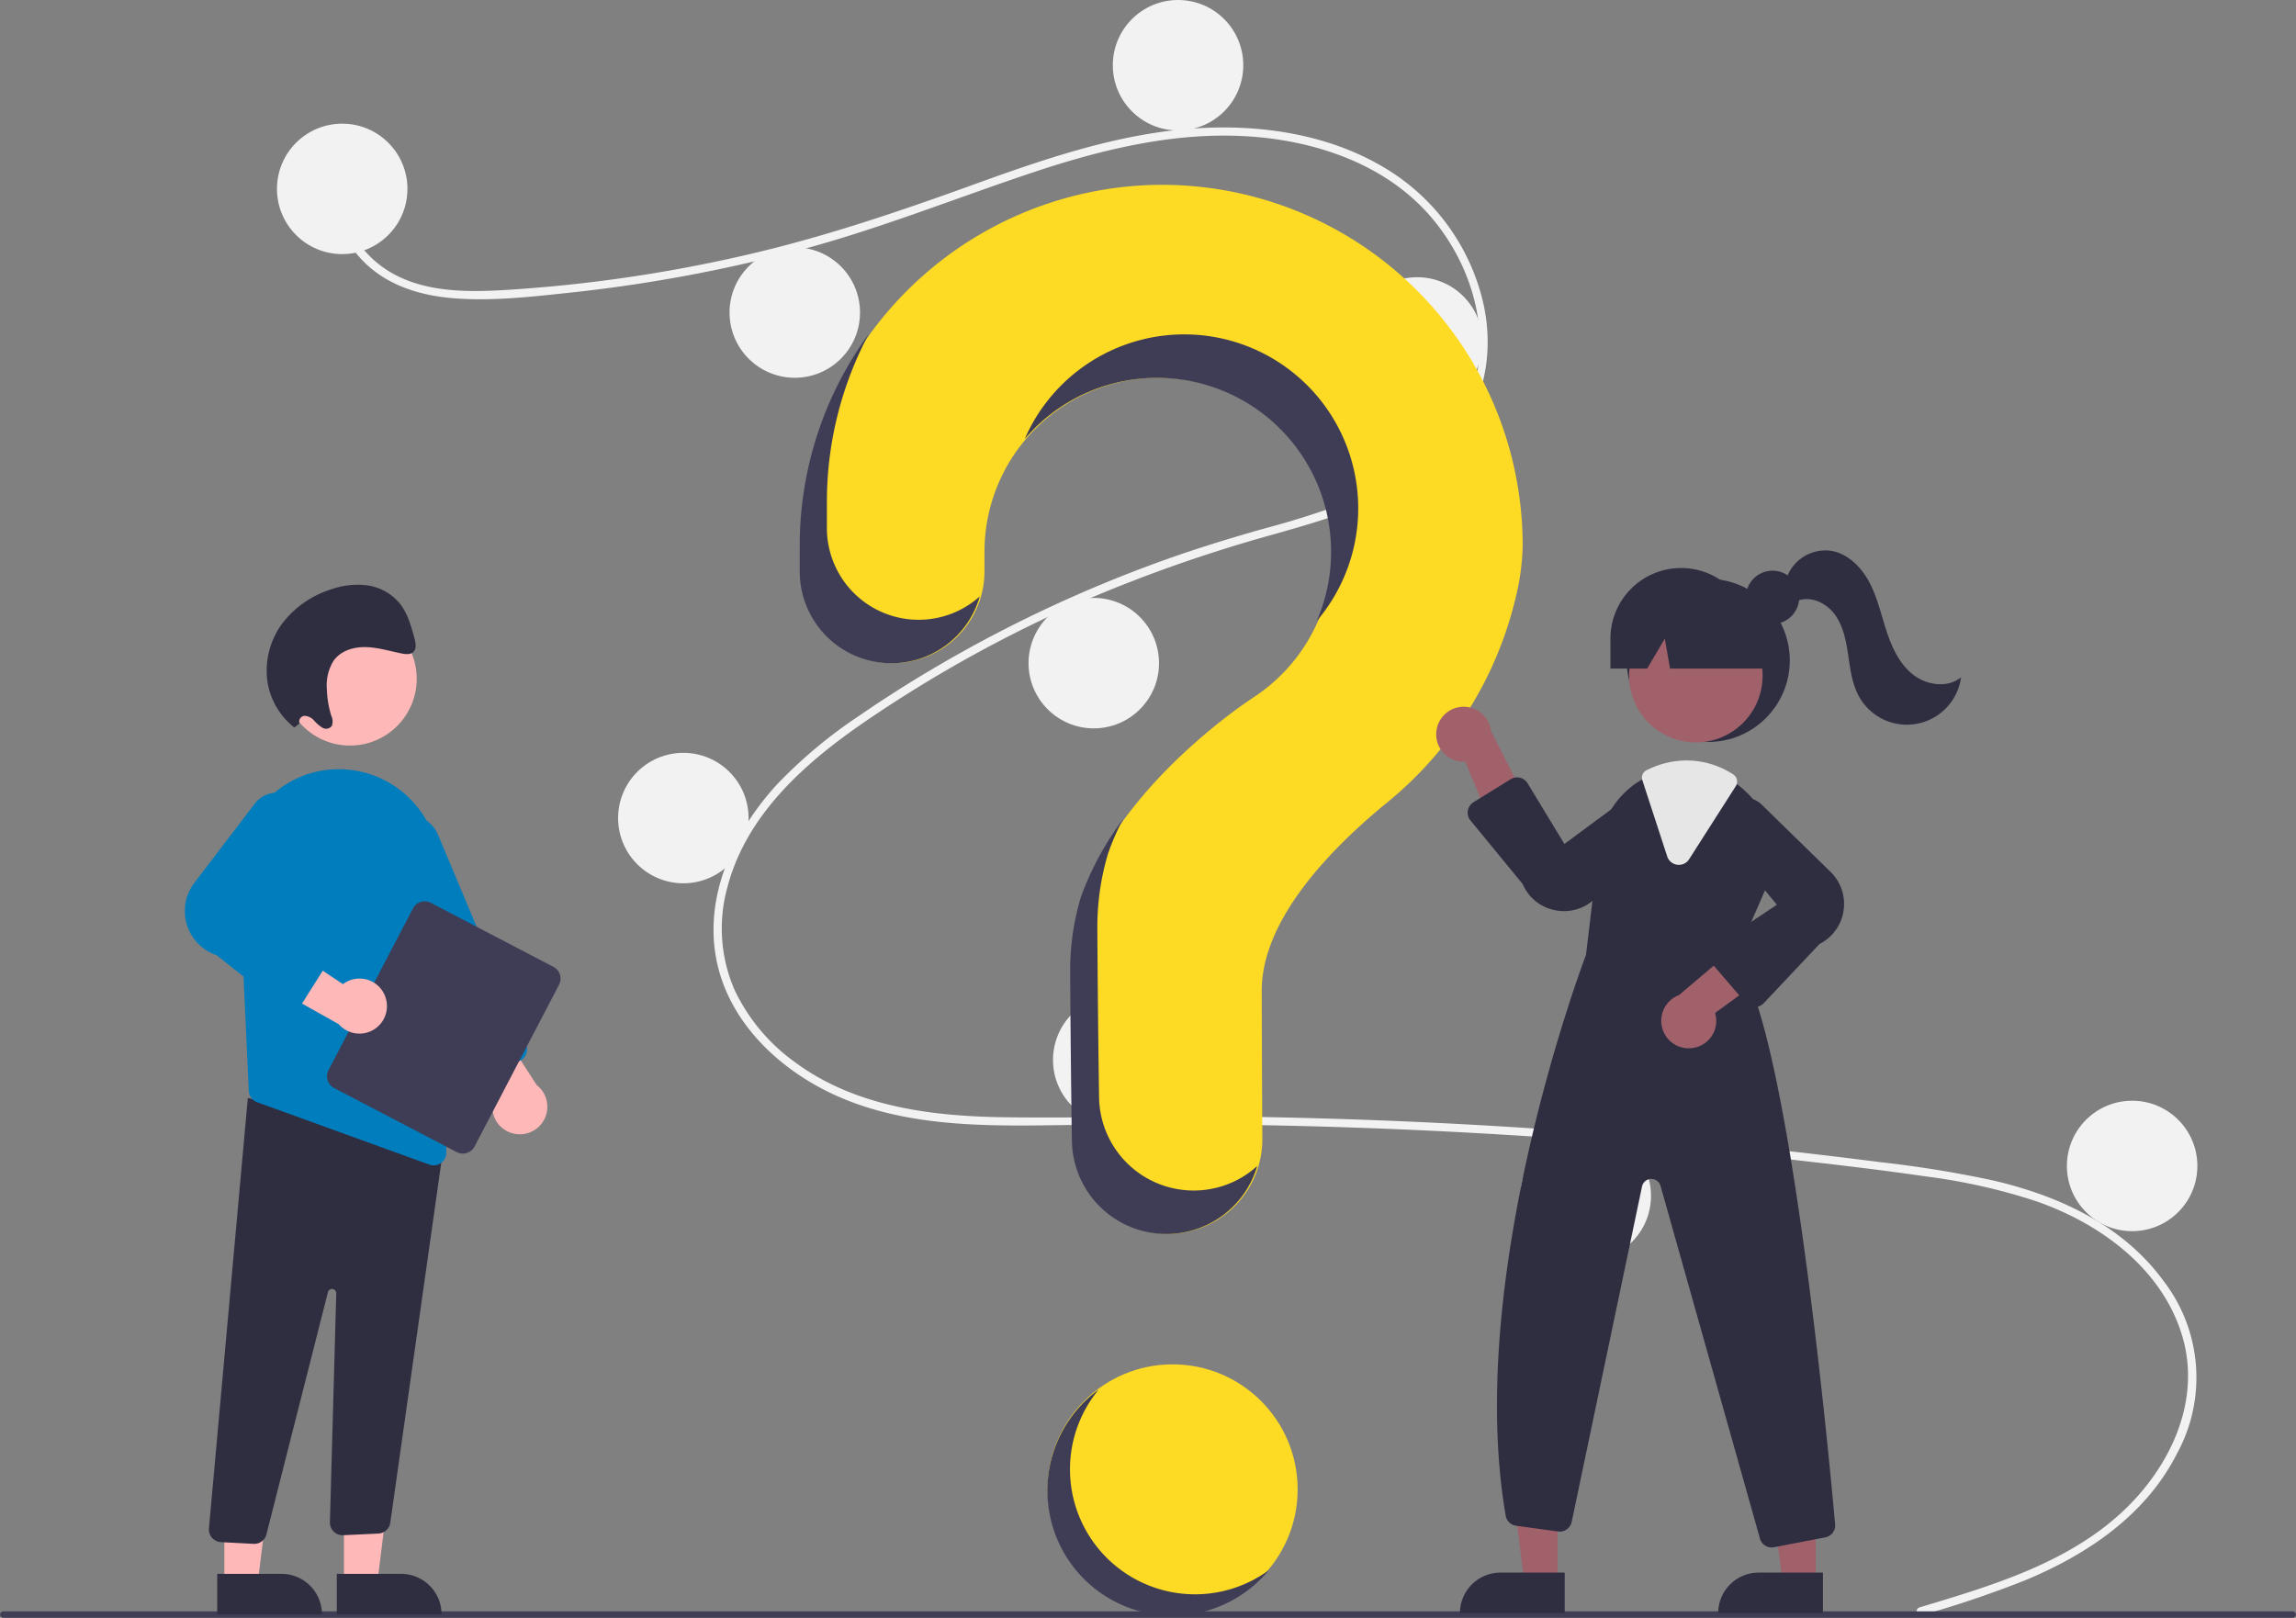
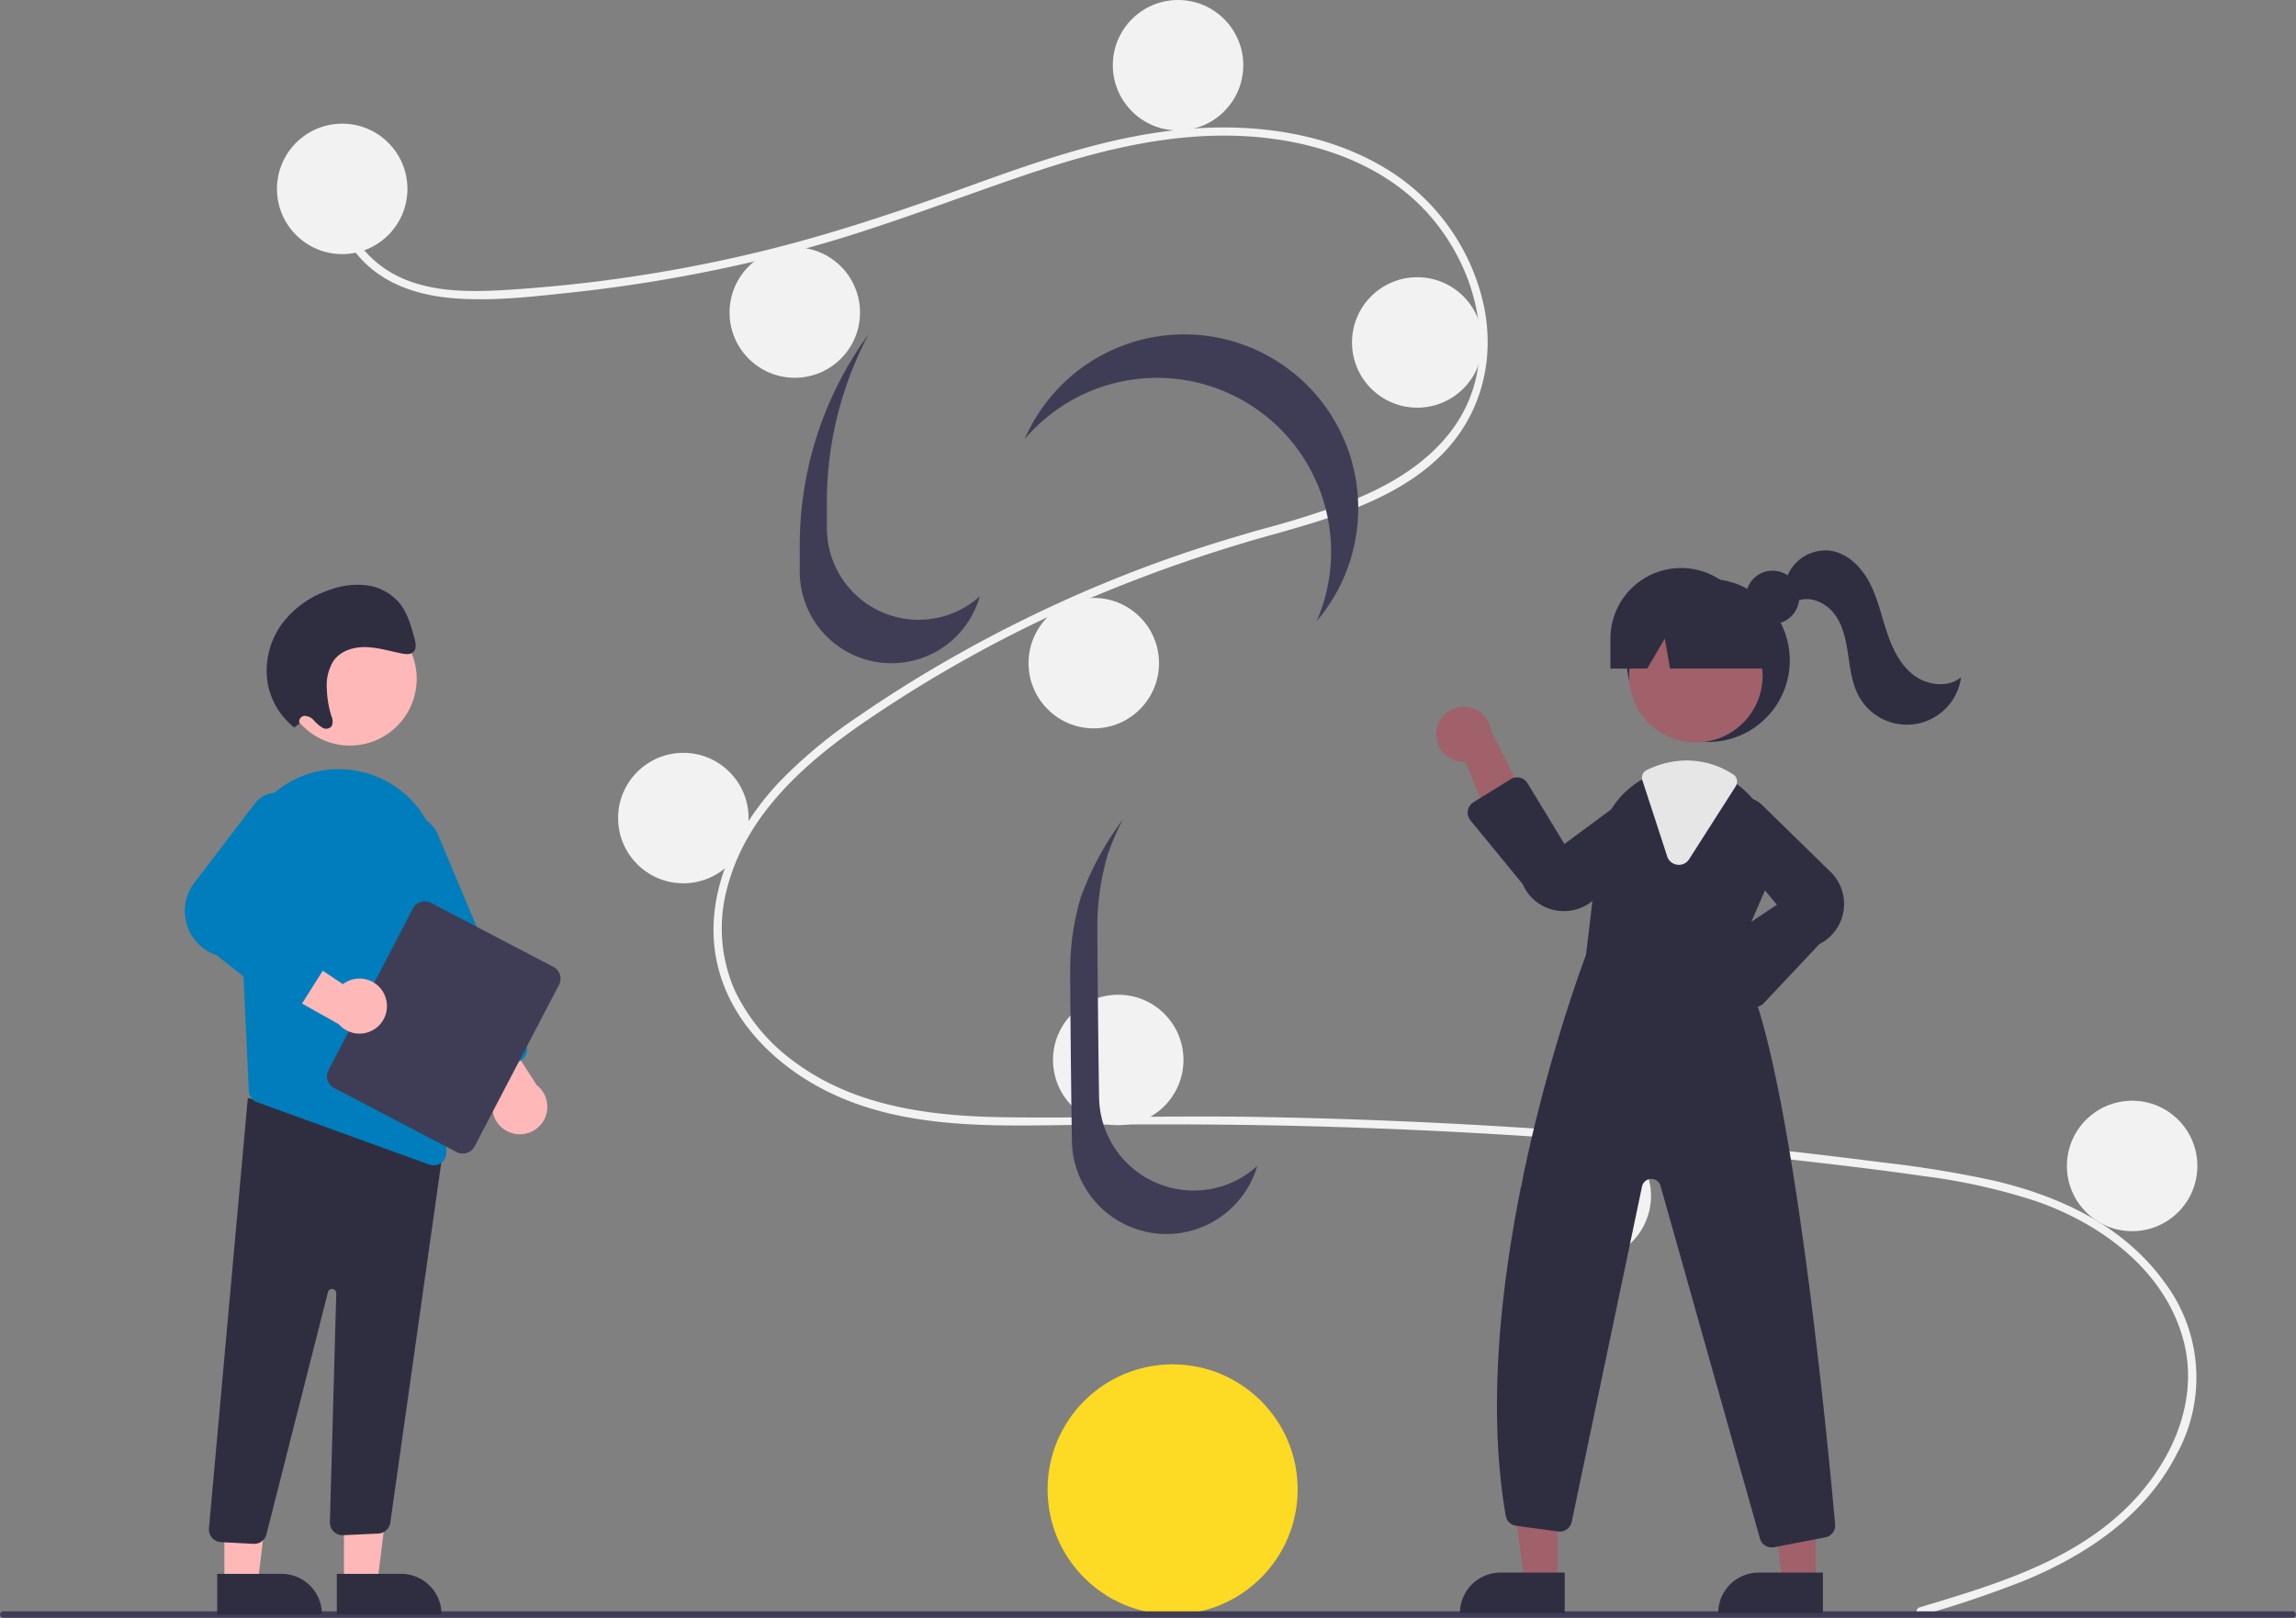
<svg xmlns="http://www.w3.org/2000/svg" id="Gruppe_132" data-name="Gruppe 132" width="529.698" height="373.29" viewBox="0 0 529.698 373.29">
  <rect x="0" y="0" width="529.698" height="373.29" fill="#808080" stroke="none" />
  <circle id="Ellipse_65" data-name="Ellipse 65" cx="28.847" cy="28.847" r="28.847" transform="translate(241.681 314.805)" fill="#fdda24" />
  <path id="Pfad_518" data-name="Pfad 518" d="M666.632,540.734c16.138-4.847,33.3-9.9,46.094-21.422,11.437-10.3,19.158-26.018,14.42-41.459-4.728-15.409-18.891-25.684-33.513-30.794a137.493,137.493,0,0,0-25.643-5.77c-9.428-1.373-18.9-2.5-28.364-3.581q-57.491-6.576-115.414-8.034c-19.054-.48-38.105-.468-57.162-.192-17.019.247-34.943.241-50.732-6.992-12.278-5.625-23.421-15.859-26.842-29.307-3.949-15.524,3.335-31.332,13.784-42.575a111.6,111.6,0,0,1,18.585-15.5c7.2-4.976,14.659-9.6,22.275-13.914a310.194,310.194,0,0,1,46.886-21.615c7.993-2.906,16.1-5.414,24.286-7.727a207.812,207.812,0,0,0,20.516-6.57c12.908-5.145,25.185-13.859,28.467-28.145,3.111-13.54-2.134-28.239-11.328-38.3-10.637-11.637-26.677-16.738-42.054-17.564-17.263-.927-34.128,3.394-50.354,8.877-17.306,5.848-34.239,12.573-51.91,17.31a349.269,349.269,0,0,1-53.426,9.931c-8.831.94-17.929,2-26.813,1.282-7.445-.6-14.852-2.793-20.339-8.077-4.7-4.531-7.508-10.757-6.544-17.328.175-1.193,1.988-.686,1.814.5-1.173,8,4.264,15.369,10.964,19.145,7.744,4.364,17.166,4.37,25.788,3.87a337.272,337.272,0,0,0,55.508-8.024c17.93-4.1,35.22-9.95,52.491-16.2,16.4-5.94,33.172-11.737,50.695-13.023,15.2-1.116,31.2,1.1,44.445,9.045a49.168,49.168,0,0,1,22.93,31.994c2.666,13.059-1.026,26.2-10.911,35.317-10.235,9.436-24.269,13.47-37.348,17.185a342.165,342.165,0,0,0-48.533,17.373,304.663,304.663,0,0,0-45.653,25.666c-13.951,9.533-27.718,21.529-32.131,38.536a35.5,35.5,0,0,0,1.763,23.808,43.506,43.506,0,0,0,13.96,16.567c14,10.3,31.639,12.414,48.547,12.625,18.99.236,37.98-.4,56.975-.093q58.069.953,115.9,7.069,14.491,1.534,28.945,3.391a261.73,261.73,0,0,1,25.886,4.2c15.152,3.517,29.9,10.279,39.314,23.126a36.57,36.57,0,0,1,3.115,39.988c-7.232,14.229-20.778,23.28-35.164,29.226a249.5,249.5,0,0,1-23.674,7.993.941.941,0,0,1-.5-1.814Z" transform="translate(-223.773 -169.857)" fill="#f2f2f2" />
  <circle id="Ellipse_66" data-name="Ellipse 66" cx="15.05" cy="15.05" r="15.05" transform="translate(63.897 28.533)" fill="#f2f2f2" />
  <circle id="Ellipse_67" data-name="Ellipse 67" cx="15.05" cy="15.05" r="15.05" transform="translate(168.31 57.066)" fill="#f2f2f2" />
  <circle id="Ellipse_68" data-name="Ellipse 68" cx="15.05" cy="15.05" r="15.05" transform="translate(256.731)" fill="#f2f2f2" />
  <circle id="Ellipse_69" data-name="Ellipse 69" cx="15.05" cy="15.05" r="15.05" transform="translate(311.916 63.964)" fill="#f2f2f2" />
  <circle id="Ellipse_70" data-name="Ellipse 70" cx="15.05" cy="15.05" r="15.05" transform="translate(237.291 137.962)" fill="#f2f2f2" />
  <circle id="Ellipse_71" data-name="Ellipse 71" cx="15.05" cy="15.05" r="15.05" transform="translate(142.599 173.707)" fill="#f2f2f2" />
  <circle id="Ellipse_72" data-name="Ellipse 72" cx="15.05" cy="15.05" r="15.05" transform="translate(242.935 229.519)" fill="#f2f2f2" />
  <circle id="Ellipse_73" data-name="Ellipse 73" cx="15.05" cy="15.05" r="15.05" transform="translate(350.796 260.874)" fill="#f2f2f2" />
  <circle id="Ellipse_74" data-name="Ellipse 74" cx="15.05" cy="15.05" r="15.05" transform="translate(476.844 253.976)" fill="#f2f2f2" />
-   <path id="Pfad_519" data-name="Pfad 519" d="M554.984,220.372a83.478,83.478,0,0,0-82.638,82.035c-.006.416-.009,3.343-.008,7.17a21.163,21.163,0,0,0,21.16,21.162h0a21.175,21.175,0,0,0,21.172-21.19c0-2.608,0-4.411,0-4.521a40.135,40.135,0,1,1,61.782,33.788l.007.009s-30.119,19.39-39.3,45.989l.008,0a58.949,58.949,0,0,0-2.429,16.786c0,2.336.137,22.777.4,39.368a21.815,21.815,0,0,0,21.817,21.461h0a21.821,21.821,0,0,0,21.819-21.955c-.092-15.194-.142-32.886-.142-34.17,0-16.333,15.756-32.606,28.7-43.218a87.044,87.044,0,0,0,29.936-47.659,54.411,54.411,0,0,0,1.567-11.811,83.248,83.248,0,0,0-83.849-83.245Z" transform="translate(-287.546 -177.726)" fill="#fdda24" />
  <path id="Pfad_520" data-name="Pfad 520" d="M706.615,746.743H178.409a.747.747,0,0,1,0-1.493h528.2a.747.747,0,0,1,0,1.493Z" transform="translate(-177.662 -373.453)" fill="#3f3d56" />
  <circle id="Ellipse_75" data-name="Ellipse 75" cx="18.813" cy="18.813" r="18.813" transform="translate(375.288 133.57)" fill="#2f2e41" />
  <path id="Pfad_521" data-name="Pfad 521" d="M566.266,564.5h-7.688l-3.658-29.654h11.347Z" transform="translate(-206.929 -199.441)" fill="#a0616a" />
  <path id="Pfad_522" data-name="Pfad 522" d="M546.445,578.626h14.827v9.336H537.109A9.336,9.336,0,0,1,546.445,578.626Z" transform="translate(-200.287 -215.769)" fill="#2f2e41" />
  <path id="Pfad_523" data-name="Pfad 523" d="M661.266,564.5h-7.688l-3.658-29.654h11.347Z" transform="translate(-242.354 -199.441)" fill="#a0616a" />
  <path id="Pfad_524" data-name="Pfad 524" d="M641.445,578.626h14.827v9.336H632.109A9.336,9.336,0,0,1,641.445,578.626Z" transform="translate(-235.712 -215.769)" fill="#2f2e41" />
  <circle id="Ellipse_76" data-name="Ellipse 76" cx="15.402" cy="15.402" r="15.402" transform="translate(375.84 140.502)" fill="#a0616a" />
  <path id="Pfad_525" data-name="Pfad 525" d="M783.445,478.639l6.892-15.834a19.68,19.68,0,0,0-4.358-22.325,20,20,0,0,0-1.925-1.674,19.4,19.4,0,0,0-11.908-4.12,20.181,20.181,0,0,0-8.4,1.869c-.226.1-.445.207-.671.314-.433.207-.859.433-1.273.665a19.865,19.865,0,0,0-9.846,14.975l-3.042,25.485c-.765,2-28.056,74.243-18.512,129.4a2.8,2.8,0,0,0,2.4,2.3l9.676,1.317a2.82,2.82,0,0,0,3.142-2.214L761.847,531.4a2.2,2.2,0,0,1,4.264-.144l22.939,81.385a2.8,2.8,0,0,0,2.7,2.057,3.22,3.22,0,0,0,.546-.05l11.821-2.276a2.8,2.8,0,0,0,2.277-3.016C804.66,589.987,795.429,492.955,783.445,478.639Z" transform="translate(-383.022 -257.644)" fill="#2f2e41" />
  <path id="Pfad_526" data-name="Pfad 526" d="M706.077,418.062a6.306,6.306,0,0,0,6.643,7.025l8.609,20.69,6.512-9.654-9.174-18.167a6.34,6.34,0,0,0-12.592.106Z" transform="translate(-374.691 -249.34)" fill="#a0616a" />
-   <path id="Pfad_527" data-name="Pfad 527" d="M795.948,522.907a6.306,6.306,0,0,0,5.284-8.1l18.114-13.193-10.906-4.084-15.529,13.155a6.34,6.34,0,0,0,3.037,12.22Z" transform="translate(-405.559 -281.08)" fill="#a0616a" />
  <path id="Pfad_528" data-name="Pfad 528" d="M739.864,469.256a10.7,10.7,0,0,1-2.068-.2,10.225,10.225,0,0,1-7.492-6.03l-12.062-14.707a2.823,2.823,0,0,1,.7-4.189l8.581-5.312a2.822,2.822,0,0,1,3.9.935l8.5,14.006,16.28-12.032a6.1,6.1,0,0,1,7.093,9.759L747.042,466.3a10.192,10.192,0,0,1-7.178,2.953Z" transform="translate(-379.005 -259.026)" fill="#2f2e41" />
  <path id="Pfad_529" data-name="Pfad 529" d="M817.037,494.111h-.066a2.827,2.827,0,0,1-2.076-.985l-7.63-8.9a2.822,2.822,0,0,1,.577-4.185l14.286-9.524-12.942-15.56a6.1,6.1,0,0,1,9.336-7.64l15.73,15.372a10.363,10.363,0,0,1-2.3,16.894l-12.856,13.642a2.827,2.827,0,0,1-2.054.886Z" transform="translate(-412.187 -261.761)" fill="#2f2e41" />
  <path id="Pfad_530" data-name="Pfad 530" d="M790.241,456.265a2.9,2.9,0,0,1-.366-.023,2.8,2.8,0,0,1-2.328-1.925l-5.733-17.577a1.933,1.933,0,0,1,1-2.336l.186-.088c.169-.08.336-.16.506-.235a20.427,20.427,0,0,1,8.53-1.9,19.645,19.645,0,0,1,10.762,3.234,1.963,1.963,0,0,1,.565,2.693l-10.755,16.849A2.794,2.794,0,0,1,790.241,456.265Z" transform="translate(-402.914 -256.712)" fill="#e6e6e6" />
  <circle id="Ellipse_77" data-name="Ellipse 77" cx="6.156" cy="6.156" r="6.156" transform="translate(402.778 131.672)" fill="#2f2e41" />
  <path id="Pfad_531" data-name="Pfad 531" d="M786.416,361.365h0a16.3,16.3,0,0,0-16.3,16.3v6.9H778.6l4.058-6.9,1.217,6.9h25.748l-6.9-6.9a16.3,16.3,0,0,0-16.3-16.3Z" transform="translate(-398.585 -230.303)" fill="#2f2e41" />
  <path id="Pfad_532" data-name="Pfad 532" d="M834.809,361.5a9.5,9.5,0,0,1,10.335-6.519c3.923.656,7.025,3.809,8.873,7.332s2.7,7.464,3.944,11.243,3,7.578,6.141,10.024,7.95,3.109,11.031.593a12.616,12.616,0,0,1-23.5,4.5c-1.625-2.892-2.045-6.282-2.527-9.564s-1.108-6.678-3.049-9.369-5.573-4.448-8.656-3.222Z" transform="translate(-422.711 -227.891)" fill="#2f2e41" />
  <path id="Pfad_533" data-name="Pfad 533" d="M499.3,341.221h0a21.163,21.163,0,0,1-21.161-21.16c0-3.83,0-6.757.008-7.173a82.468,82.468,0,0,1,9.632-37.569,82.654,82.654,0,0,0-15.9,47.6c-.006.416-.009,3.343-.008,7.17a21.163,21.163,0,0,0,21.16,21.162h0A21.179,21.179,0,0,0,513.4,335.833a21.085,21.085,0,0,1-14.1,5.387Z" transform="translate(-287.37 -198.217)" fill="#3f3d56" />
  <path id="Pfad_534" data-name="Pfad 534" d="M587.111,285.484a40.137,40.137,0,0,1,34.9,56.071,40.133,40.133,0,1,0-67.367-42.007A40.053,40.053,0,0,1,587.111,285.484Z" transform="translate(-318.24 -198.249)" fill="#3f3d56" />
  <path id="Pfad_535" data-name="Pfad 535" d="M599.855,539.518h0a21.816,21.816,0,0,1-21.817-21.466c-.265-16.586-.4-37.027-.4-39.363a58.949,58.949,0,0,1,2.429-16.786l-.008,0a59.617,59.617,0,0,1,3.445-7.965,69.013,69.013,0,0,0-9.716,18l.008,0a58.953,58.953,0,0,0-2.429,16.786c0,2.336.138,22.777.4,39.368a21.815,21.815,0,0,0,21.817,21.461h0a21.824,21.824,0,0,0,20.945-15.7A21.735,21.735,0,0,1,599.855,539.518Z" transform="translate(-324.473 -264.823)" fill="#3f3d56" />
  <path id="Pfad_536" data-name="Pfad 536" d="M126.54,564.951h7.688l3.658-29.654H126.538Z" transform="translate(-47.186 -199.611)" fill="#ffb8b8" />
  <path id="Pfad_537" data-name="Pfad 537" d="M0,0H24.163V9.336H9.336A9.336,9.336,0,0,1,0,0Z" transform="translate(101.867 372.479) rotate(179.997)" fill="#2f2e41" />
  <path id="Pfad_538" data-name="Pfad 538" d="M82.54,564.951h7.688L93.885,535.3H82.538Z" transform="translate(-30.778 -199.611)" fill="#ffb8b8" />
  <path id="Pfad_539" data-name="Pfad 539" d="M0,0H24.163V9.336H9.336A9.336,9.336,0,0,1,0,0Z" transform="translate(74.275 372.479) rotate(179.997)" fill="#2f2e41" />
  <path id="Pfad_540" data-name="Pfad 540" d="M264.8,659.232l-7.51-.395a2.931,2.931,0,0,1-2.771-3.115l8.976-99.374L304.828,567.5l3.982-1.086-12.453,87.973a2.945,2.945,0,0,1-2.733,2.474l-8.1.377a2.931,2.931,0,0,1-3.093-3.007l1.467-52.8a.977.977,0,0,0-1.933-.226L267.824,656.9a2.913,2.913,0,0,1-2.865,2.336C264.906,659.237,264.854,659.235,264.8,659.232Z" transform="translate(-206.32 -303.012)" fill="#2f2e41" />
  <circle id="Ellipse_78" data-name="Ellipse 78" cx="15.402" cy="15.402" r="15.402" transform="translate(65.332 141.222)" fill="#ffb8b8" />
  <path id="Pfad_541" data-name="Pfad 541" d="M265.5,459.776l1.694,36.54.612,13.294a2.911,2.911,0,0,0,1.928,2.618l39.718,14.388a2.807,2.807,0,0,0,1,.176,2.912,2.912,0,0,0,2.925-3l-1.628-65.7a23.159,23.159,0,0,0-19.28-22.373c-.384-.059-.775-.117-1.166-.169a22.732,22.732,0,0,0-18.289,5.921,23.351,23.351,0,0,0-7.516,18.309Z" transform="translate(-210.405 -257.901)" fill="#007dbc" />
  <path id="Pfad_542" data-name="Pfad 542" d="M355.844,552.489a6.311,6.311,0,0,1-3.367-9.549l-13.469-17.91,11.623-.719,11.008,17.118a6.341,6.341,0,0,1-5.8,11.06Z" transform="translate(-237.828 -291.066)" fill="#ffb8b8" />
  <path id="Pfad_543" data-name="Pfad 543" d="M337.376,512.715a2.912,2.912,0,0,1-1.594-1.579L315.491,462.79a7.816,7.816,0,0,1,14.414-6.05L350.2,505.086a2.934,2.934,0,0,1-1.568,3.837l-9.009,3.781a2.911,2.911,0,0,1-2.243.011Z" transform="translate(-228.83 -264.081)" fill="#007dbc" />
  <path id="Pfad_544" data-name="Pfad 544" d="M298.3,522.965l19.49-37.318a3.059,3.059,0,0,1,4.123-1.294L350.2,499.127a3.059,3.059,0,0,1,1.294,4.123l-19.49,37.318a3.059,3.059,0,0,1-4.123,1.294L299.6,527.088a3.059,3.059,0,0,1-1.294-4.123Z" transform="translate(-222.519 -276.036)" fill="#3f3d56" />
  <path id="Pfad_545" data-name="Pfad 545" d="M302.442,509.914a6.311,6.311,0,0,0-9.731-2.8l-18.674-12.388L274,506.374l17.738,9.978a6.341,6.341,0,0,0,10.7-6.439Z" transform="translate(-213.588 -280.034)" fill="#ffb8b8" />
  <path id="Pfad_546" data-name="Pfad 546" d="M268.263,493.632,253,481.543a10.763,10.763,0,0,1-4.906-17.017l13.857-18.161a6.331,6.331,0,0,1,10.742,6.449L261.73,470.75l16.113,7.642a2.931,2.931,0,0,1,1.222,4.214l-6.5,10.293a2.936,2.936,0,0,1-1.986,1.324l-.048.008A2.944,2.944,0,0,1,268.263,493.632Z" transform="translate(-203.02 -261.134)" fill="#007dbc" />
  <path id="Pfad_547" data-name="Pfad 547" d="M283.342,399.54a1.339,1.339,0,0,1,1.164-1.768,3.092,3.092,0,0,1,2.18,1.075,8.675,8.675,0,0,0,1.926,1.654,1.657,1.657,0,0,0,2.18-.394,3.033,3.033,0,0,0-.116-2.354,23.144,23.144,0,0,1-1.022-6.127,10.788,10.788,0,0,1,1.543-6.552c1.658-2.336,4.623-3.223,7.428-3.158s5.566.93,8.345,1.478c.959.189,2.087.286,2.729-.458.682-.791.432-2.07.142-3.138-.753-2.77-1.552-5.634-3.3-7.871a11.851,11.851,0,0,0-7.563-4.258,18.147,18.147,0,0,0-8.442.958,22.636,22.636,0,0,0-11.089,7.725,18.334,18.334,0,0,0-3.5,13.545,16.723,16.723,0,0,0,6.2,10.57Z" transform="translate(-214.246 -232.603)" fill="#2f2e41" />
-   <path id="Pfad_548" data-name="Pfad 548" d="M585.516,708.491a28.843,28.843,0,0,1-10.7-44.831,28.845,28.845,0,1,0,39.237,41.68,28.827,28.827,0,0,1-28.532,3.151Z" transform="translate(-321.344 -343.029)" fill="#3f3d56" />
</svg>